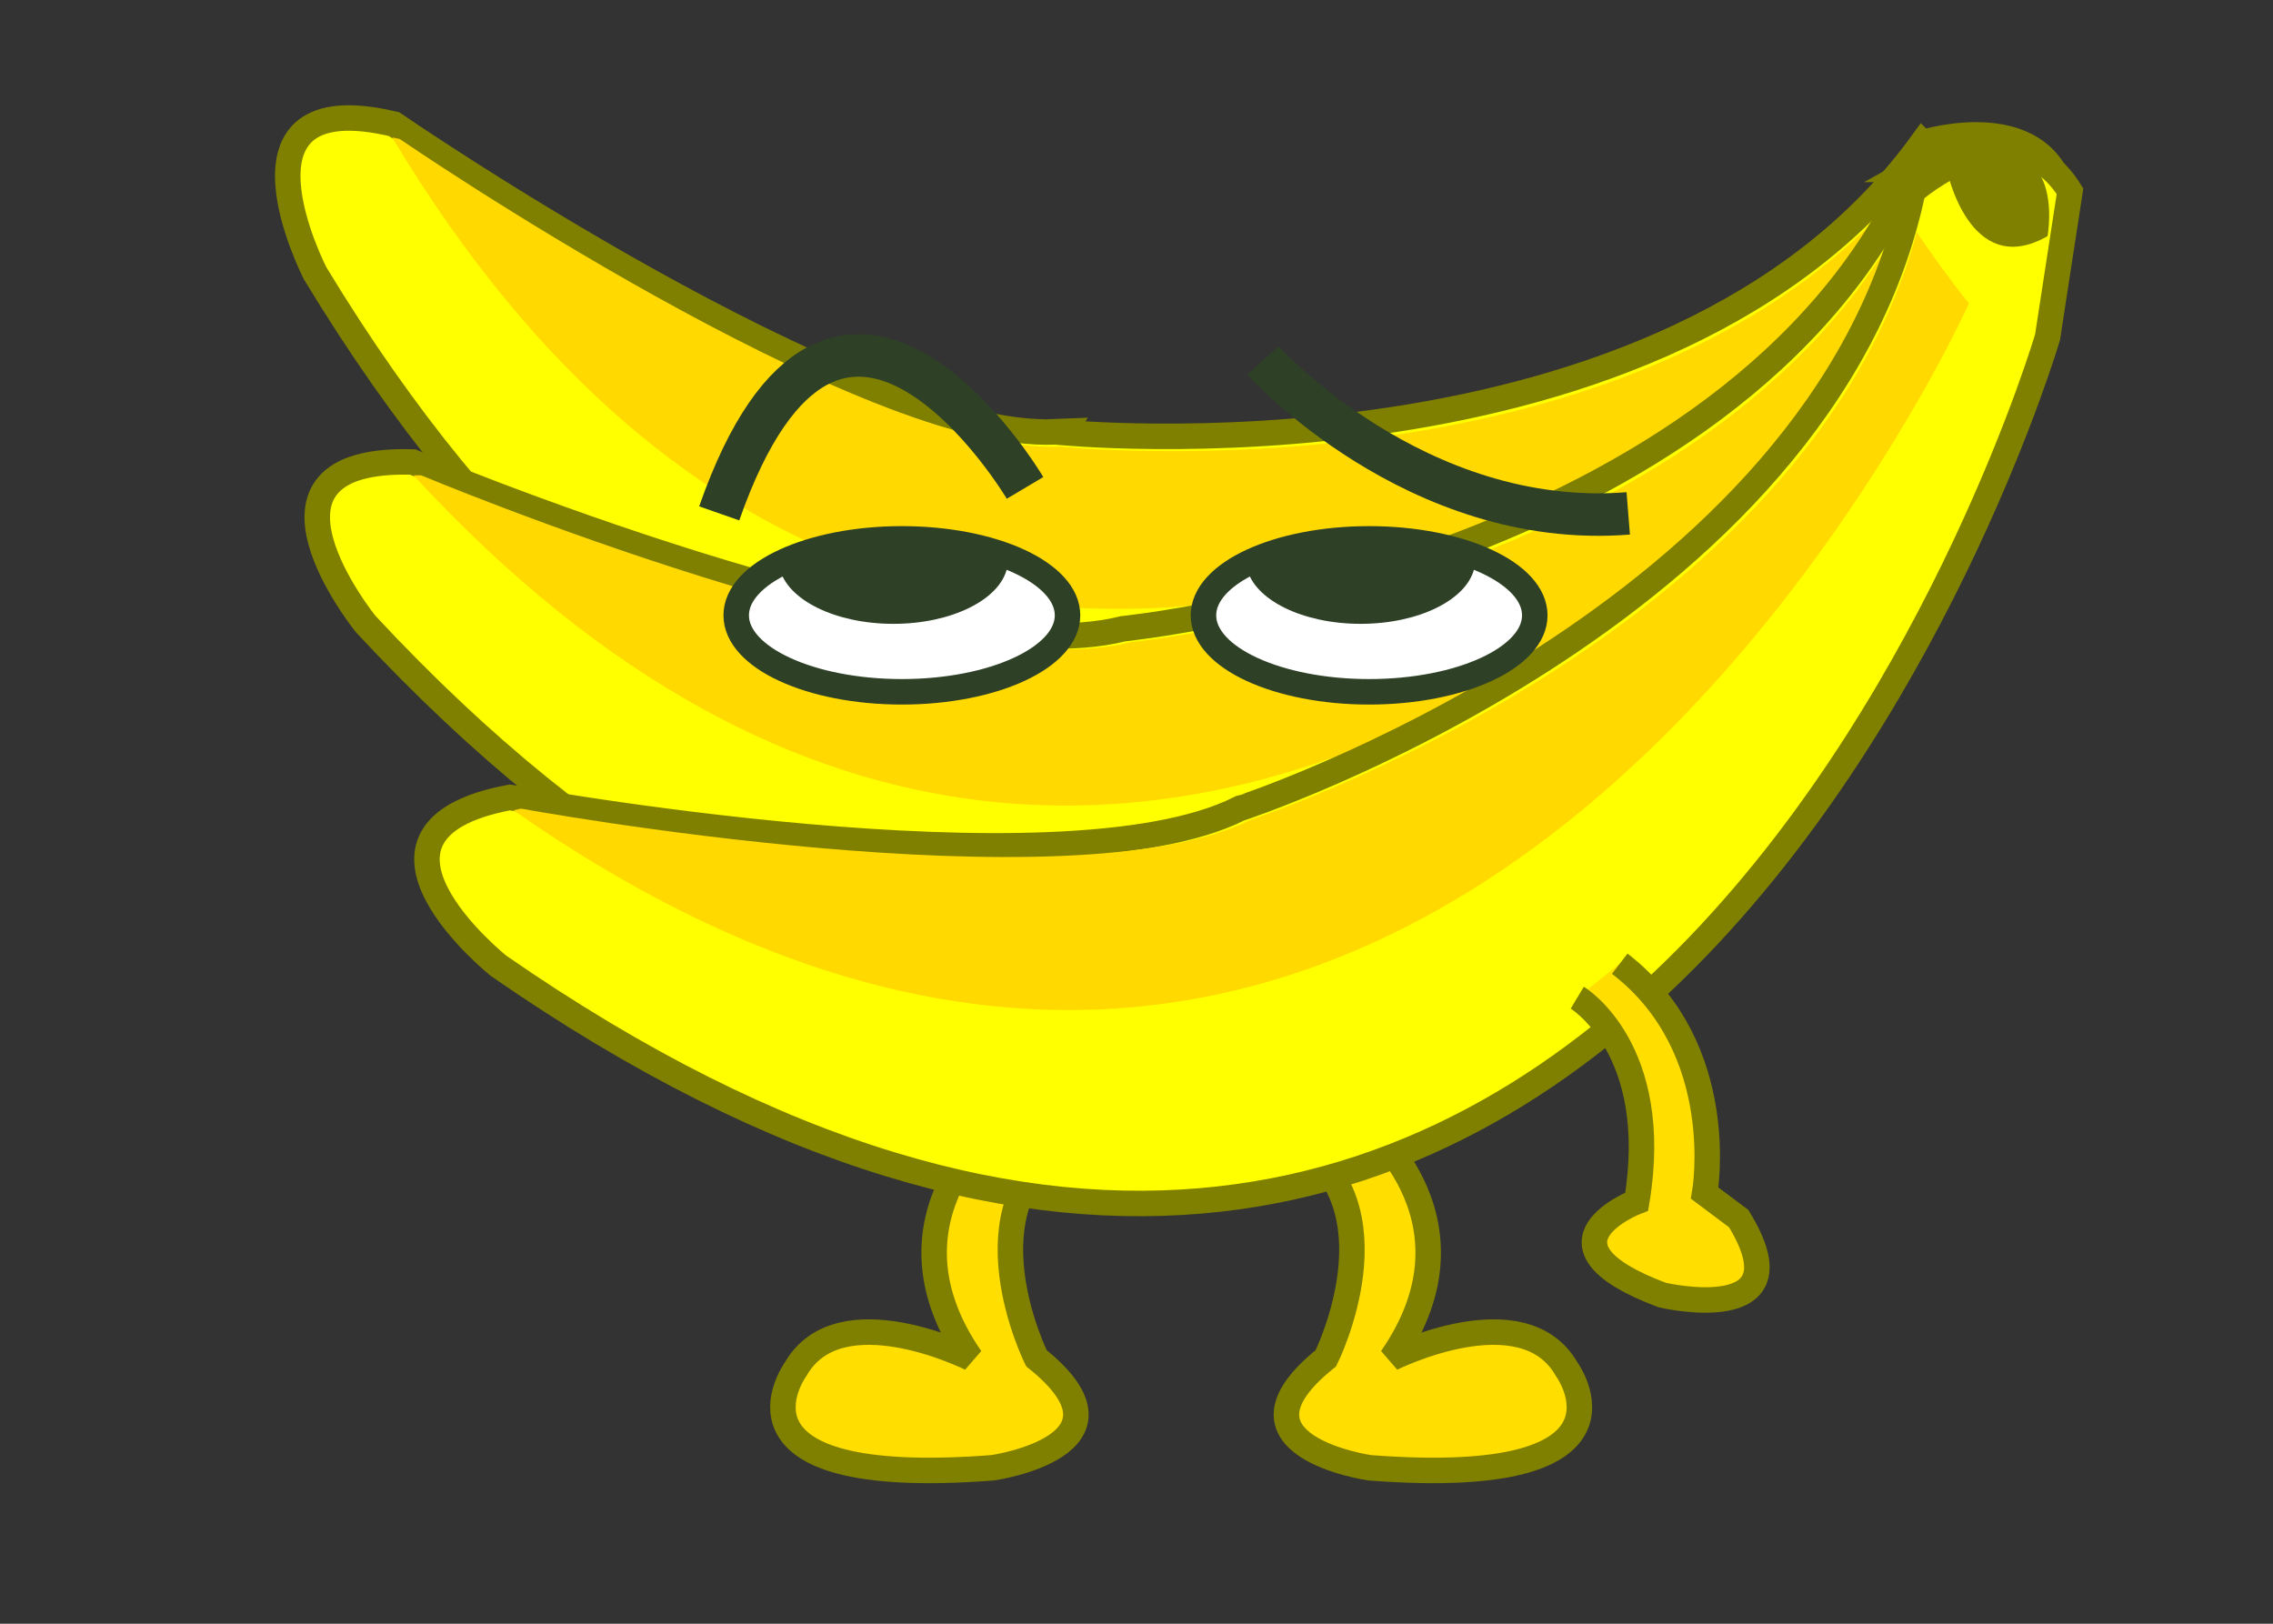
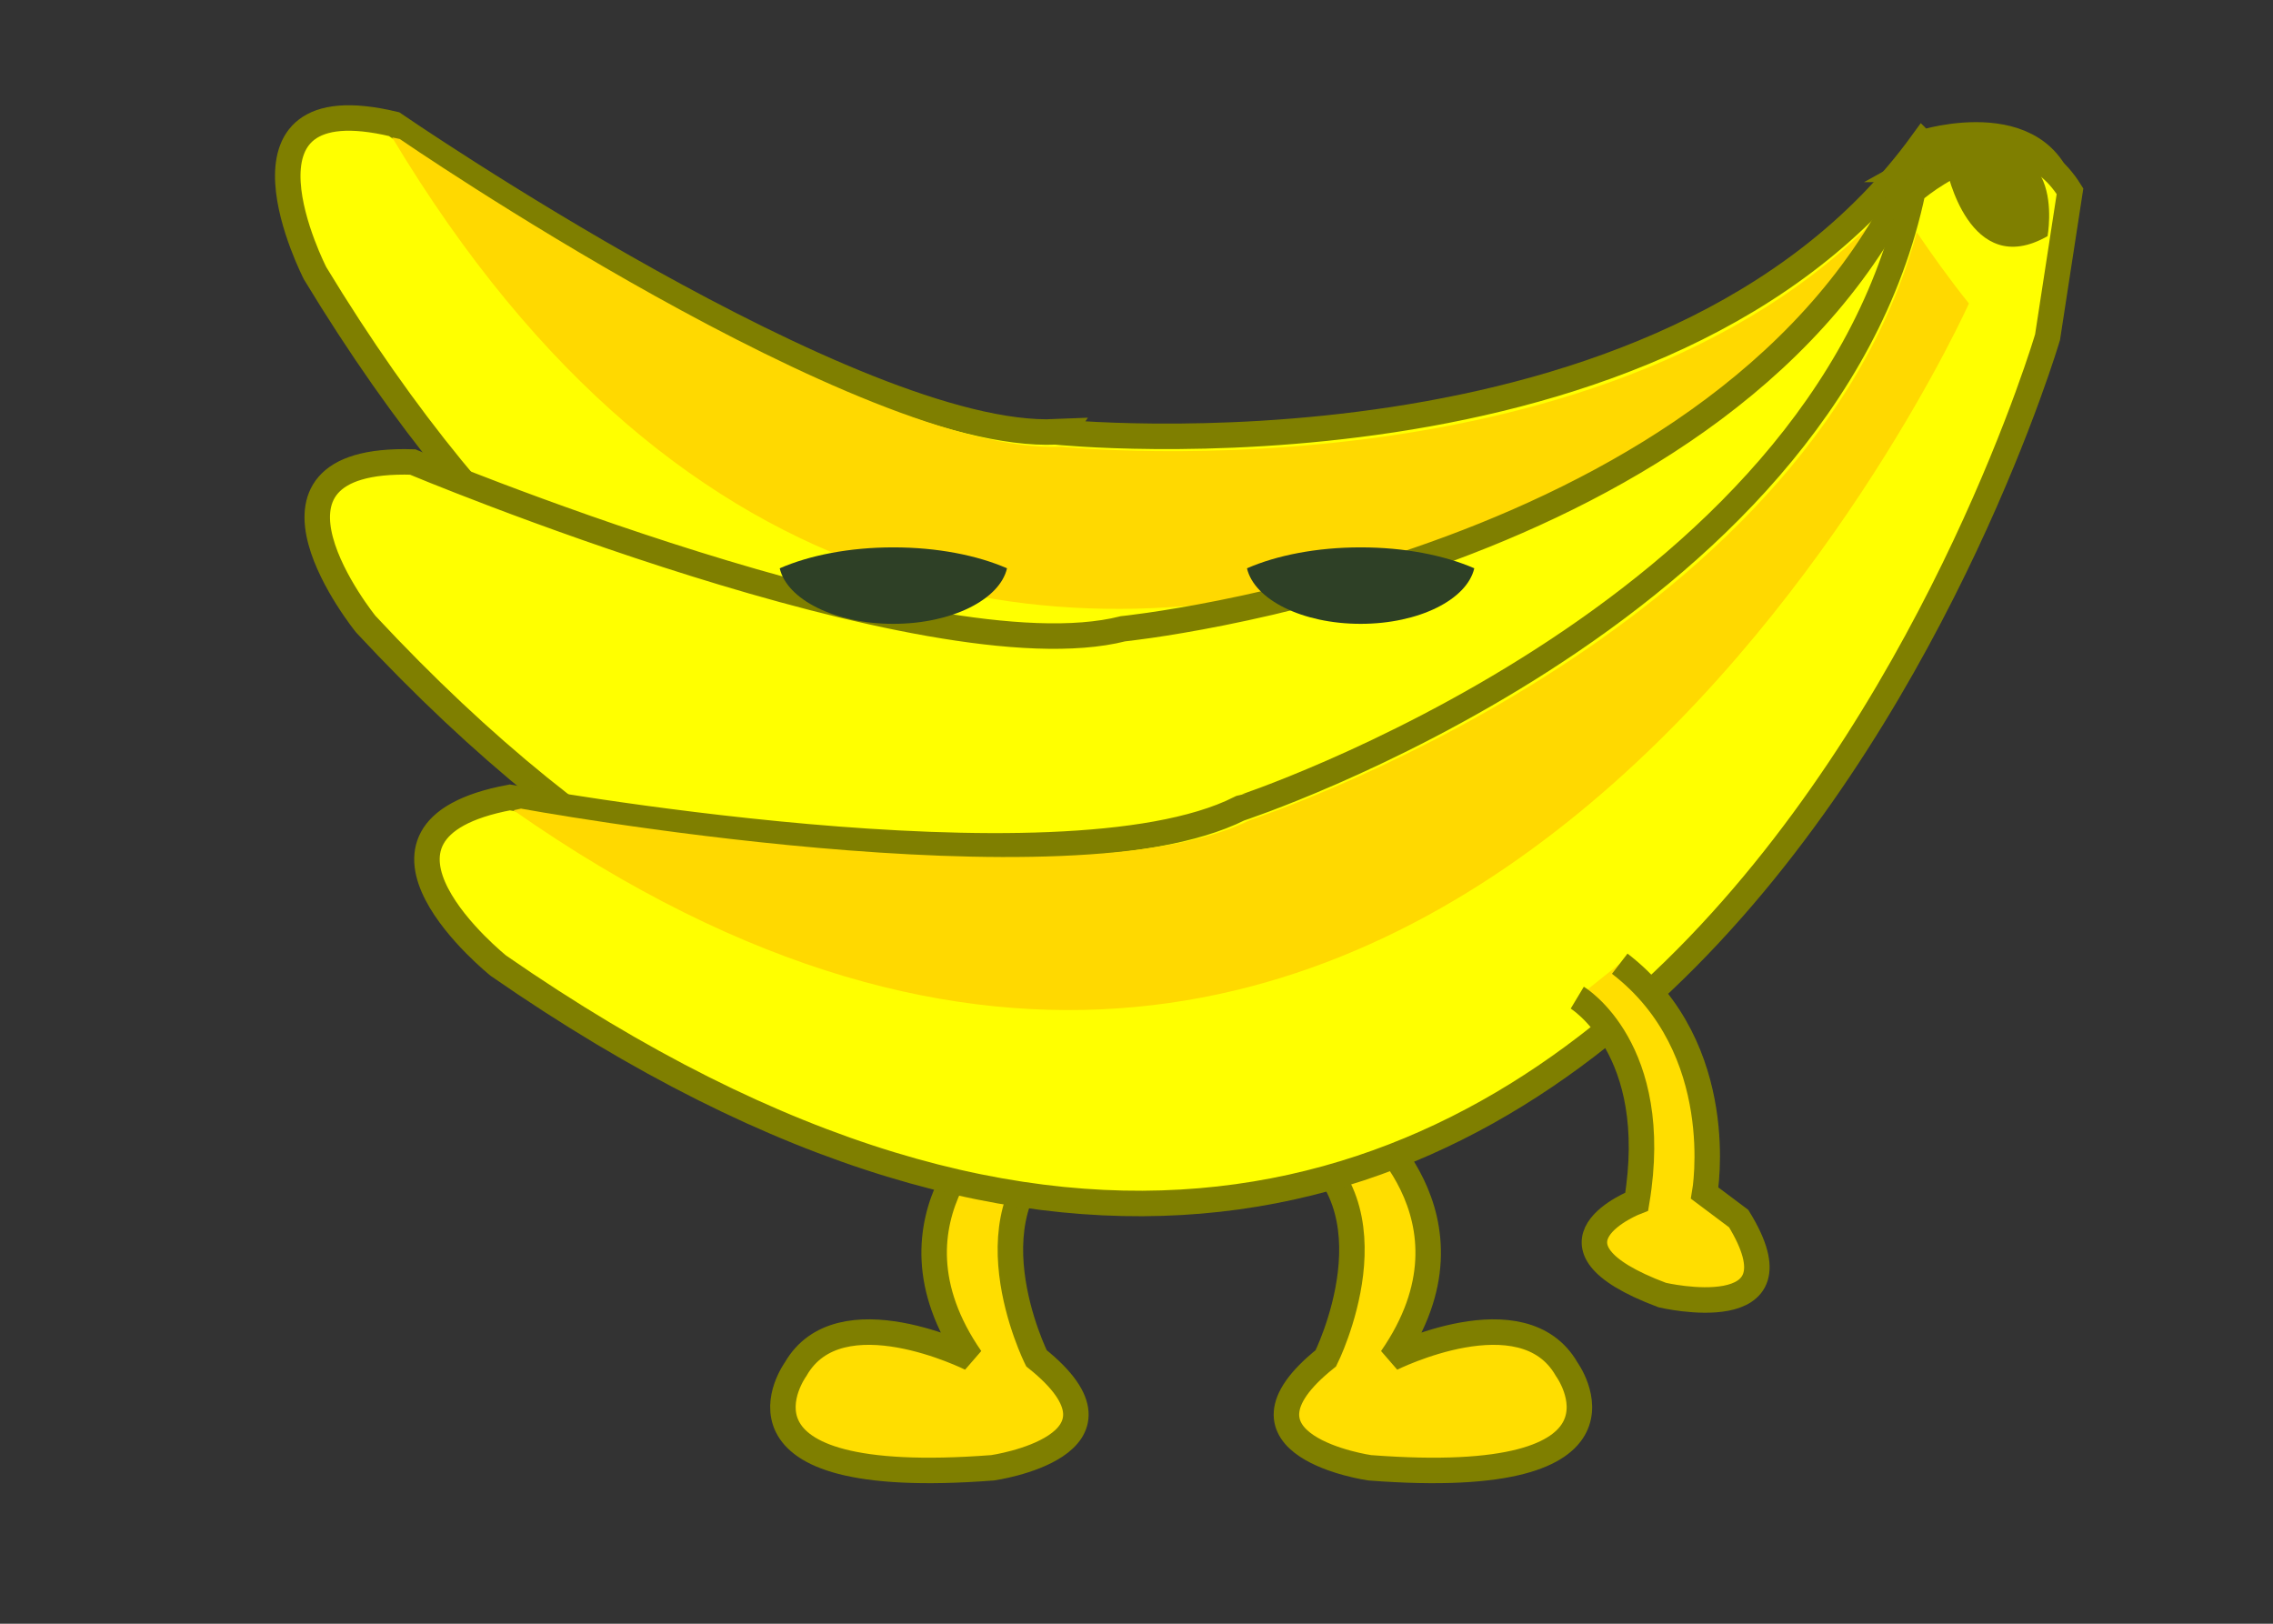
<svg xmlns="http://www.w3.org/2000/svg" xmlns:ns1="http://sodipodi.sourceforge.net/DTD/sodipodi-0.dtd" xmlns:ns2="http://www.inkscape.org/namespaces/inkscape" xmlns:ns3="http://ns.adobe.com/AdobeIllustrator/10.0/" xmlns:ns4="http://ns.adobe.com/AdobeSVGViewerExtensions/3.0/" xmlns:xlink="http://www.w3.org/1999/xlink" style="overflow:visible" ns1:docname="03-香蕉小子-a.svg" ns2:version="1.0 (4035a4fb49, 2020-05-01)" version="1.1" id="svg2" xml:space="preserve" enable-background="new 0 0 149.317 92.857" overflow="visible" viewBox="0 0 744.094 531.496" height="531.496" width="744.094" ns3:pageBounds="0 595.2754 841.8896 0" ns3:rulerOrigin="0 0" ns3:viewOrigin="346.457 342.4736">
  <rect x="0" y="0" width="744.094" height="531.496" fill="#333333" stroke="none" />
  <defs id="defs41">
    <ns2:perspective id="perspective43" ns2:persp3d-origin="74.658501 : 30.952334 : 1" ns2:vp_z="149.317 : 46.428501 : 1" ns2:vp_y="0 : 1000 : 0" ns2:vp_x="0 : 46.428501 : 1" ns1:type="inkscape:persp3d" />
    <ns2:perspective ns1:type="inkscape:persp3d" ns2:vp_x="0 : 0.5 : 1" ns2:vp_y="0 : 1000 : 0" ns2:vp_z="1 : 0.5 : 1" ns2:persp3d-origin="0.5 : 0.33333333 : 1" id="perspective2841" />
    <ns2:perspective ns1:type="inkscape:persp3d" ns2:vp_x="0 : 0.5 : 1" ns2:vp_y="0 : 1000 : 0" ns2:vp_z="1 : 0.5 : 1" ns2:persp3d-origin="0.5 : 0.33333333 : 1" id="perspective2830" />
    <ns2:perspective ns1:type="inkscape:persp3d" ns2:vp_x="0 : 0.5 : 1" ns2:vp_y="0 : 1000 : 0" ns2:vp_z="1 : 0.5 : 1" ns2:persp3d-origin="0.5 : 0.33333333 : 1" id="perspective2892" />
    <ns2:perspective ns1:type="inkscape:persp3d" ns2:vp_x="0 : 0.5 : 1" ns2:vp_y="0 : 1000 : 0" ns2:vp_z="1 : 0.5 : 1" ns2:persp3d-origin="0.5 : 0.33333333 : 1" id="perspective2828" />
    <ns2:perspective ns1:type="inkscape:persp3d" ns2:vp_x="0 : 0.5 : 1" ns2:vp_y="0 : 1000 : 0" ns2:vp_z="1 : 0.5 : 1" ns2:persp3d-origin="0.5 : 0.33333333 : 1" id="perspective2840" />
    <ns2:perspective ns1:type="inkscape:persp3d" ns2:vp_x="0 : 0.5 : 1" ns2:vp_y="0 : 1000 : 0" ns2:vp_z="1 : 0.5 : 1" ns2:persp3d-origin="0.5 : 0.33333333 : 1" id="perspective2833" />
    <ns2:perspective ns1:type="inkscape:persp3d" ns2:vp_x="0 : 0.5 : 1" ns2:vp_y="0 : 1000 : 0" ns2:vp_z="1 : 0.5 : 1" ns2:persp3d-origin="0.5 : 0.33333333 : 1" id="perspective2880" />
    <ns2:perspective ns1:type="inkscape:persp3d" ns2:vp_x="0 : 0.5 : 1" ns2:vp_y="0 : 1000 : 0" ns2:vp_z="1 : 0.5 : 1" ns2:persp3d-origin="0.5 : 0.33333333 : 1" id="perspective2862" />
    <ns2:perspective ns1:type="inkscape:persp3d" ns2:vp_x="0 : 0.5 : 1" ns2:vp_y="0 : 1000 : 0" ns2:vp_z="1 : 0.5 : 1" ns2:persp3d-origin="0.5 : 0.33333333 : 1" id="perspective2834" />
    <ns2:perspective ns1:type="inkscape:persp3d" ns2:vp_x="0 : 0.5 : 1" ns2:vp_y="0 : 1000 : 0" ns2:vp_z="1 : 0.5 : 1" ns2:persp3d-origin="0.5 : 0.33333333 : 1" id="perspective2833-1" />
    <ns2:perspective ns1:type="inkscape:persp3d" ns2:vp_x="0 : 0.5 : 1" ns2:vp_y="0 : 1000 : 0" ns2:vp_z="1 : 0.5 : 1" ns2:persp3d-origin="0.5 : 0.33333333 : 1" id="perspective2827" />
    <ns2:perspective ns1:type="inkscape:persp3d" ns2:vp_x="0 : 0.5 : 1" ns2:vp_y="0 : 1000 : 0" ns2:vp_z="1 : 0.5 : 1" ns2:persp3d-origin="0.5 : 0.33333333 : 1" id="perspective2871" />
    <ns2:perspective ns1:type="inkscape:persp3d" ns2:vp_x="0 : 0.5 : 1" ns2:vp_y="0 : 1000 : 0" ns2:vp_z="1 : 0.5 : 1" ns2:persp3d-origin="0.5 : 0.33333333 : 1" id="perspective2835" />
    <ns2:perspective ns1:type="inkscape:persp3d" ns2:vp_x="0 : 0.5 : 1" ns2:vp_y="0 : 1000 : 0" ns2:vp_z="1 : 0.5 : 1" ns2:persp3d-origin="0.5 : 0.33333333 : 1" id="perspective2850" />
    <ns2:perspective ns1:type="inkscape:persp3d" ns2:vp_x="0 : 0.5 : 1" ns2:vp_y="0 : 1000 : 0" ns2:vp_z="1 : 0.5 : 1" ns2:persp3d-origin="0.5 : 0.33333333 : 1" id="perspective2973" />
    <linearGradient y2="138.103" x2="146.033" y1="175.808" x1="157.173" gradientUnits="userSpaceOnUse" id="XMLID_4_">
      <stop id="stop303" style="stop-color:#6EBB1F" offset="0" />
      <stop id="stop305" style="stop-color:#2A9B2E" offset="1" />
      <ns4:midPointStop style="stop-color:#6EBB1F" offset="0" />
      <ns4:midPointStop style="stop-color:#6EBB1F" offset="0.5" />
      <ns4:midPointStop style="stop-color:#2A9B2E" offset="1" />
    </linearGradient>
    <linearGradient y2="165.81" x2="306.839" y1="165.81" x1="306.839" gradientUnits="userSpaceOnUse" id="XMLID_3_">
      <stop id="stop296" style="stop-color:#6EBB1F" offset="0" />
      <stop id="stop298" style="stop-color:#2A9B2E" offset="1" />
      <ns4:midPointStop style="stop-color:#6EBB1F" offset="0" />
      <ns4:midPointStop style="stop-color:#6EBB1F" offset="0.5" />
      <ns4:midPointStop style="stop-color:#2A9B2E" offset="1" />
    </linearGradient>
    <linearGradient y2="125.935" x2="142.368" y1="169.571" x1="155.26" gradientUnits="userSpaceOnUse" id="XMLID_2_">
      <stop id="stop17" style="stop-color:#CCE70B" offset="0" />
      <stop id="stop19" style="stop-color:#57B124" offset="1" />
      <ns4:midPointStop style="stop-color:#CCE70B" offset="0" />
      <ns4:midPointStop style="stop-color:#CCE70B" offset="0.5" />
      <ns4:midPointStop style="stop-color:#57B124" offset="1" />
    </linearGradient>
    <linearGradient y2="112.987" x2="138.786" y1="164.807" x1="154.097" gradientUnits="userSpaceOnUse" id="linearGradient3438" xlink:href="#XMLID_1_" ns2:collect="always" />
    <linearGradient y2="112.987" x2="138.786" y1="164.807" x1="154.097" gradientUnits="userSpaceOnUse" id="XMLID_1_">
      <stop id="stop10" style="stop-color:#6EBB1F" offset="0" />
      <stop id="stop12" style="stop-color:#2A9B2E" offset="1" />
      <ns4:midPointStop style="stop-color:#6EBB1F" offset="0" />
      <ns4:midPointStop style="stop-color:#6EBB1F" offset="0.5" />
      <ns4:midPointStop style="stop-color:#2A9B2E" offset="1" />
    </linearGradient>
    <ns2:perspective ns1:type="inkscape:persp3d" ns2:vp_x="0 : 0.5 : 1" ns2:vp_y="0 : 1000 : 0" ns2:vp_z="1 : 0.5 : 1" ns2:persp3d-origin="0.5 : 0.33333333 : 1" id="perspective2866" />
    <linearGradient id="XMLID_3_-1" gradientUnits="userSpaceOnUse" x1="77.058" y1="187.988" x2="30.029" y2="104.996">
      <stop offset="0.006" style="stop-color:#D9F1F7" id="stop74" />
      <stop offset="0.327" style="stop-color:#CCECF4" id="stop76" />
      <stop offset="0.914" style="stop-color:#ABE0EC" id="stop78" />
      <stop offset="1" style="stop-color:#A6DEEB" id="stop80" />
      <ns4:midPointStop offset="0.006" style="stop-color:#D9F1F7" />
      <ns4:midPointStop offset="0.573" style="stop-color:#D9F1F7" />
      <ns4:midPointStop offset="1" style="stop-color:#A6DEEB" />
    </linearGradient>
    <linearGradient id="XMLID_2_-7" gradientUnits="userSpaceOnUse" x1="304.344" y1="191.758" x2="253.344" y2="101.758">
      <stop offset="0.006" style="stop-color:#D9F1F7" id="stop49" />
      <stop offset="0.327" style="stop-color:#CCECF4" id="stop51" />
      <stop offset="0.914" style="stop-color:#ABE0EC" id="stop53" />
      <stop offset="1" style="stop-color:#A6DEEB" id="stop55" />
      <ns4:midPointStop offset="0.006" style="stop-color:#D9F1F7" />
      <ns4:midPointStop offset="0.573" style="stop-color:#D9F1F7" />
      <ns4:midPointStop offset="1" style="stop-color:#A6DEEB" />
    </linearGradient>
    <linearGradient id="XMLID_1_-4" gradientUnits="userSpaceOnUse" x1="206.91" y1="172.307" x2="125.594" y2="28.807">
      <stop offset="0.006" style="stop-color:#D9F1F7" id="stop24" />
      <stop offset="0.327" style="stop-color:#CCECF4" id="stop26" />
      <stop offset="0.914" style="stop-color:#ABE0EC" id="stop28" />
      <stop offset="1" style="stop-color:#A6DEEB" id="stop30" />
      <ns4:midPointStop offset="0.006" style="stop-color:#D9F1F7" />
      <ns4:midPointStop offset="0.573" style="stop-color:#D9F1F7" />
      <ns4:midPointStop offset="1" style="stop-color:#A6DEEB" />
    </linearGradient>
    <ns2:perspective ns1:type="inkscape:persp3d" ns2:vp_x="0 : 0.5 : 1" ns2:vp_y="0 : 1000 : 0" ns2:vp_z="1 : 0.5 : 1" ns2:persp3d-origin="0.5 : 0.33333333 : 1" id="perspective2936" />
    <ns2:perspective ns1:type="inkscape:persp3d" ns2:vp_x="0 : 0.5 : 1" ns2:vp_y="0 : 1000 : 0" ns2:vp_z="1 : 0.5 : 1" ns2:persp3d-origin="0.5 : 0.33333333 : 1" id="perspective2921" />
    <ns2:perspective ns1:type="inkscape:persp3d" ns2:vp_x="0 : 0.5 : 1" ns2:vp_y="0 : 1000 : 0" ns2:vp_z="1 : 0.5 : 1" ns2:persp3d-origin="0.5 : 0.33333333 : 1" id="perspective2906" />
    <radialGradient gradientUnits="userSpaceOnUse" gradientTransform="matrix(1,0,-0.182,0.891,308.315,182.198)" fy="-66.812" fx="-134.996" r="10.533" cy="-66.812" cx="-134.996" id="XMLID_1_-0">
      <stop id="stop150" style="stop-color:#FFFF41" offset="0" />
      <stop id="stop152" style="stop-color:#FE9F34" offset="1" />
      <ns4:midPointStop style="stop-color:#FFFF41" offset="0" />
      <ns4:midPointStop style="stop-color:#FFFF41" offset="0.5" />
      <ns4:midPointStop style="stop-color:#FE9F34" offset="1" />
    </radialGradient>
    <ns2:perspective ns1:type="inkscape:persp3d" ns2:vp_x="0 : 0.5 : 1" ns2:vp_y="0 : 1000 : 0" ns2:vp_z="1 : 0.5 : 1" ns2:persp3d-origin="0.5 : 0.33333333 : 1" id="perspective2840-1" />
    <ns2:perspective ns1:type="inkscape:persp3d" ns2:vp_x="0 : 0.5 : 1" ns2:vp_y="0 : 1000 : 0" ns2:vp_z="1 : 0.5 : 1" ns2:persp3d-origin="0.5 : 0.33333333 : 1" id="perspective2841-1" />
    <ns2:perspective ns1:type="inkscape:persp3d" ns2:vp_x="0 : 0.5 : 1" ns2:vp_y="0 : 1000 : 0" ns2:vp_z="1 : 0.5 : 1" ns2:persp3d-origin="0.5 : 0.33333333 : 1" id="perspective2840-7" />
  </defs>
  <ns1:namedview ns2:document-rotation="0" units="cm" ns2:current-layer="svg2" ns2:window-maximized="1" ns2:window-y="-9" ns2:window-x="-9" ns2:cy="224.75273" ns2:cx="540.71613" ns2:zoom="0.43274077" showgrid="false" id="namedview39" ns2:window-height="1001" ns2:window-width="1920" ns2:pageshadow="2" ns2:pageopacity="0" guidetolerance="10" gridtolerance="10" objecttolerance="10" borderopacity="1" bordercolor="#666666" pagecolor="#ffffff" />
  <path ns3:knockout="Off" d="m 328.547,365.76 c 0,0 -43.004,32.255 -10.749,78.845 0,0 -43.01,-21.504 -57.344,3.585 0,0 -28.671,39.425 64.508,32.255 0,0 50.174,-7.17 14.337,-35.84 0,0 -25.088,-50.174 10.752,-71.678 0,-0.003 -10.752,-25.088 -21.504,-7.167 z" id="path7" style="fill:#ffde00;stroke:#7f7f00;stroke-width:8.343" />
  <path ns3:knockout="Off" d="m 444.784,365.76 c 0,0 43.01,32.255 10.755,78.845 0,0 43.004,-21.504 57.338,3.585 0,0 28.673,39.425 -64.508,32.255 0,0 -50.174,-7.17 -14.334,-35.84 0,0 25.088,-50.174 -10.749,-71.678 -0.003,-0.003 10.749,-25.088 21.498,-7.167 z" id="path9" style="fill:#ffde00;stroke:#7f7f00;stroke-width:8.343" />
  <path ns3:knockout="Off" d="m 629.3,46.713 c 0,0 42.181,-13.369 46.976,20.967 l -26.187,40.618 c 0,0 -312.892,367.341 -546.918,-18.823 0,0 -32.353,-62.739 25.828,-48.839 0,0 150.926,103.602 216.596,100.729 -0.003,0.003 199.937,20.856 283.705,-94.653 z" id="path15" style="fill:#ffff00;stroke:#7f7f00;stroke-width:8.343" />
  <g id="g17" transform="matrix(2.781,0,0,2.781,90.122,34.467)">
    <path ns3:knockout="Off" d="M 194.517,19.159 C 193.546,15.432 192.828,11.827 192.33,8.997 161.059,47.325 92.526,40.183 92.526,40.183 68.915,41.215 14.646,3.965 14.646,3.965 14.333,3.891 14.053,3.842 13.755,3.779 c 69.093,115.149 180.762,15.38 180.762,15.38 z" id="path19" style="fill:#ffd900" />
  </g>
  <path ns3:knockout="Off" d="m 642.363,44.491 c 0,0 -8.274,36.552 21.209,33.613 0,0 23.186,-33.91 -21.209,-33.613 z" id="path21" style="fill:#7f7f00" />
  <path ns3:knockout="Off" d="m 626.179,55.451 c 0,0 38.585,-21.662 50.258,10.983 l -17.382,45.096 c 0,0 -231.675,423.278 -539.323,92.761 0,0 -44.431,-54.852 15.357,-53.064 0,0 168.836,70.749 232.549,54.585 0,0 200.01,-20.23 258.541,-150.361 z" id="path25" style="fill:#ffff00;stroke:#7f7f00;stroke-width:8.343" />
  <g id="g27" transform="matrix(2.781,0,0,2.781,90.122,34.467)">
-     <path ns3:knockout="Off" d="m 196.381,21.864 c -1.708,-3.453 -3.144,-6.836 -4.206,-9.506 -22.827,43.885 -91.381,50.824 -91.381,50.824 -22.908,5.813 -83.616,-19.627 -83.616,-19.627 -0.321,-0.01 -0.605,0 -0.909,0 91.059,98.695 180.112,-21.691 180.112,-21.691 z" id="path29" style="fill:#ffd900" />
-   </g>
+     </g>
  <path ns3:knockout="Off" d="m 638.516,50.623 c 0,0 -0.667,37.47 27.6,28.598 0,0 15.811,-37.915 -27.6,-28.598 z" id="path31" style="fill:#7f7f00" />
  <path ns3:knockout="Off" d="m 626.199,62.596 c 0,0 33.073,-29.396 51.442,0 l -7.35,47.768 c 0,0 -135.955,462.992 -507.081,205.775 0,0 -55.116,-44.095 3.674,-55.122 0,0 180.05,33.076 238.842,3.677 0.003,0 191.079,-62.467 220.473,-202.098 z" id="path35" style="fill:#ffff00;stroke:#7f7f00;stroke-width:8.343" />
  <g id="g37" transform="matrix(2.781,0,0,2.781,90.122,34.467)">
    <path ns3:knockout="Off" d="m 199.363,23.327 c -2.405,-3.006 -4.531,-6.006 -6.139,-8.389 -12.931,47.746 -78.42,69.164 -78.42,69.164 -21.141,10.57 -85.881,-1.32 -85.881,-1.32 -0.314,0.059 -0.591,0.129 -0.888,0.193 110.033,76.977 171.328,-59.648 171.328,-59.648 z" id="path39" style="fill:#ffd900" />
  </g>
  <path ns3:knockout="Off" d="m 637.223,55.245 c 0,0 7.35,36.747 33.07,22.049 0,0 7.348,-40.418 -33.07,-22.049 z" id="path41" style="fill:#7f7f00" />
-   <path ns3:knockout="Off" d="m 349.469,201.418 c 0,13.825 -24.279,25.03 -54.232,25.03 -29.953,0 -54.232,-11.205 -54.232,-25.03 0,-13.825 24.279,-25.03 54.232,-25.03 29.953,0 54.232,11.205 54.232,25.03 z" id="path43" style="fill:#ffffff;stroke:#2e4026;stroke-width:8.343" />
  <path ns3:knockout="Off" d="m 292.456,179.169 c -14.42,0 -27.489,2.611 -37.203,6.85 2.375,10.251 18.105,18.18 37.203,18.18 19.098,0 34.828,-7.932 37.203,-18.18 -9.714,-4.238 -22.783,-6.85 -37.203,-6.85 z" id="path45" style="fill:#2e4026" />
-   <path ns3:knockout="Off" d="m 502.431,201.418 c 0,13.825 -24.279,25.03 -54.232,25.03 -29.953,0 -54.232,-11.205 -54.232,-25.03 0,-13.825 24.279,-25.03 54.232,-25.03 29.953,0 54.232,11.205 54.232,25.03 z" id="path47" style="fill:#ffffff;stroke:#2e4026;stroke-width:8.343" />
  <path ns3:knockout="Off" d="m 445.418,179.169 c -14.42,0 -27.489,2.611 -37.203,6.85 2.375,10.251 18.105,18.18 37.203,18.18 19.098,0 34.828,-7.932 37.203,-18.18 -9.714,-4.238 -22.783,-6.85 -37.203,-6.85 z" id="path49" style="fill:#2e4026" />
-   <path ns3:knockout="Off" d="m 413.435,117.984 c 0,0 50.06,55.622 119.588,50.06" id="path51" style="fill:none;stroke:#2e4026;stroke-width:13.906" />
-   <path ns3:knockout="Off" d="m 335.564,159.701 c 0,0 -61.185,-102.901 -100.12,8.343" id="path53" style="fill:none;stroke:#2e4026;stroke-width:13.906" />
  <path ns3:knockout="Off" d="m 516.336,326.568 c 0,0 27.811,16.687 19.468,66.747 0,0 -36.155,13.906 8.343,30.592 0,0 47.279,11.124 25.03,-25.03 l -11.124,-8.343 c 0,0 8.343,-47.279 -27.811,-75.09" id="path55" style="fill:#ffde00;stroke:#7f7f00;stroke-width:8.343" />
</svg>